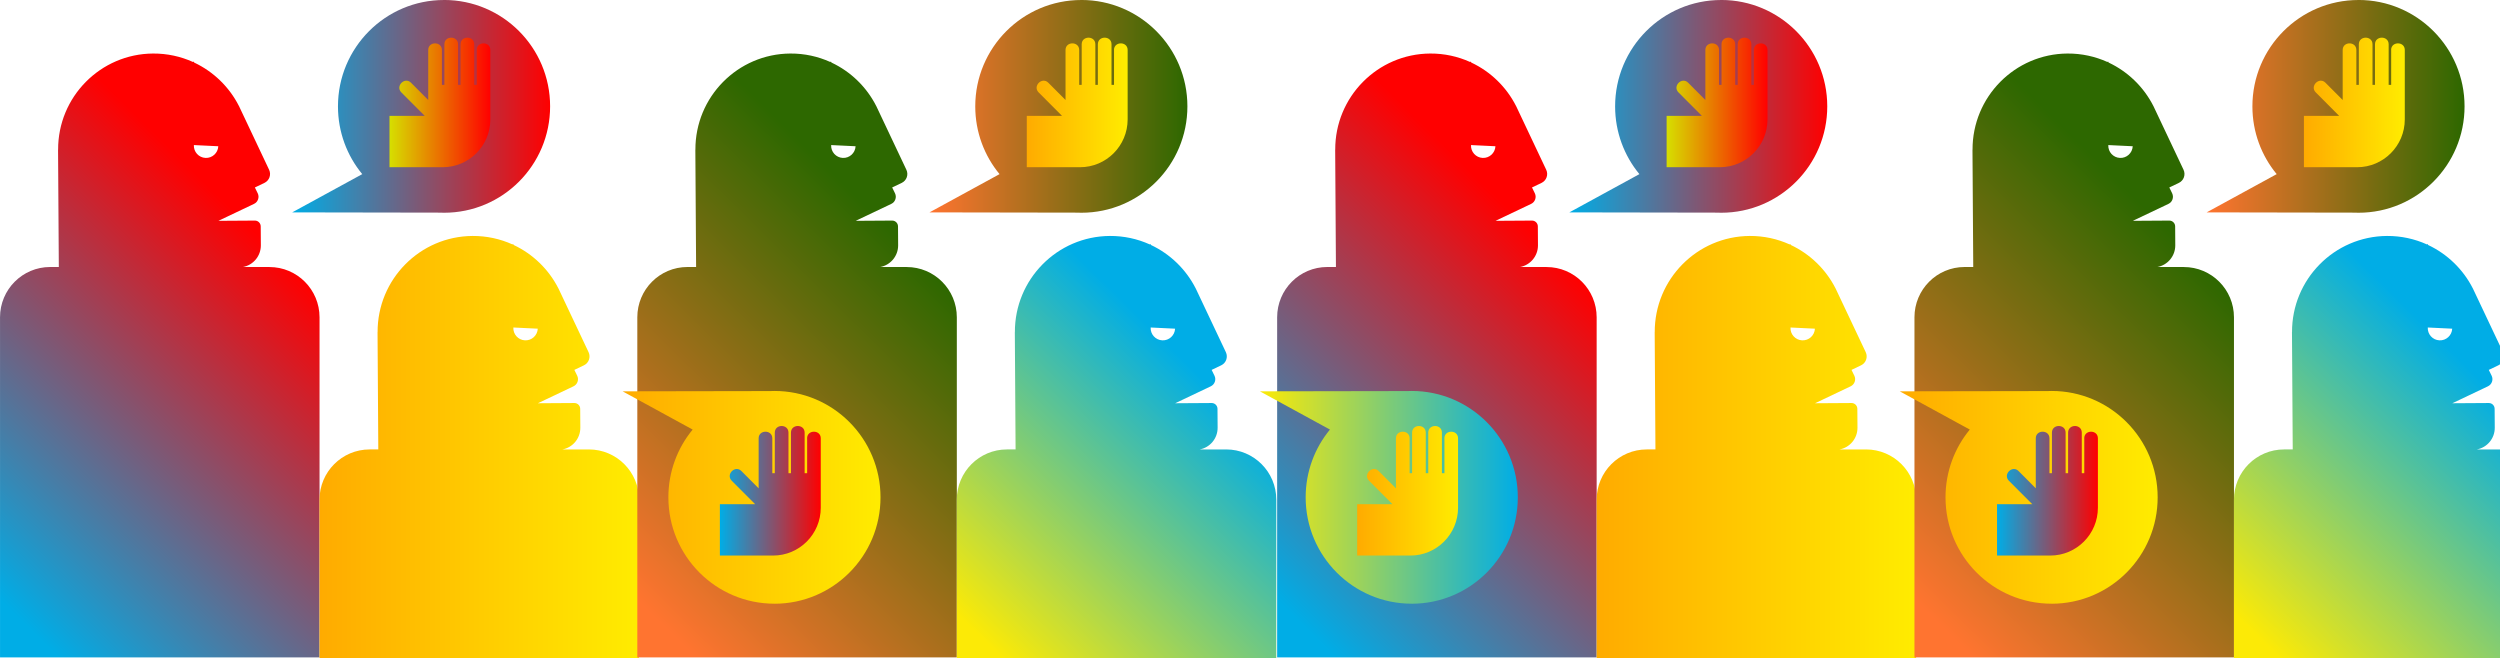
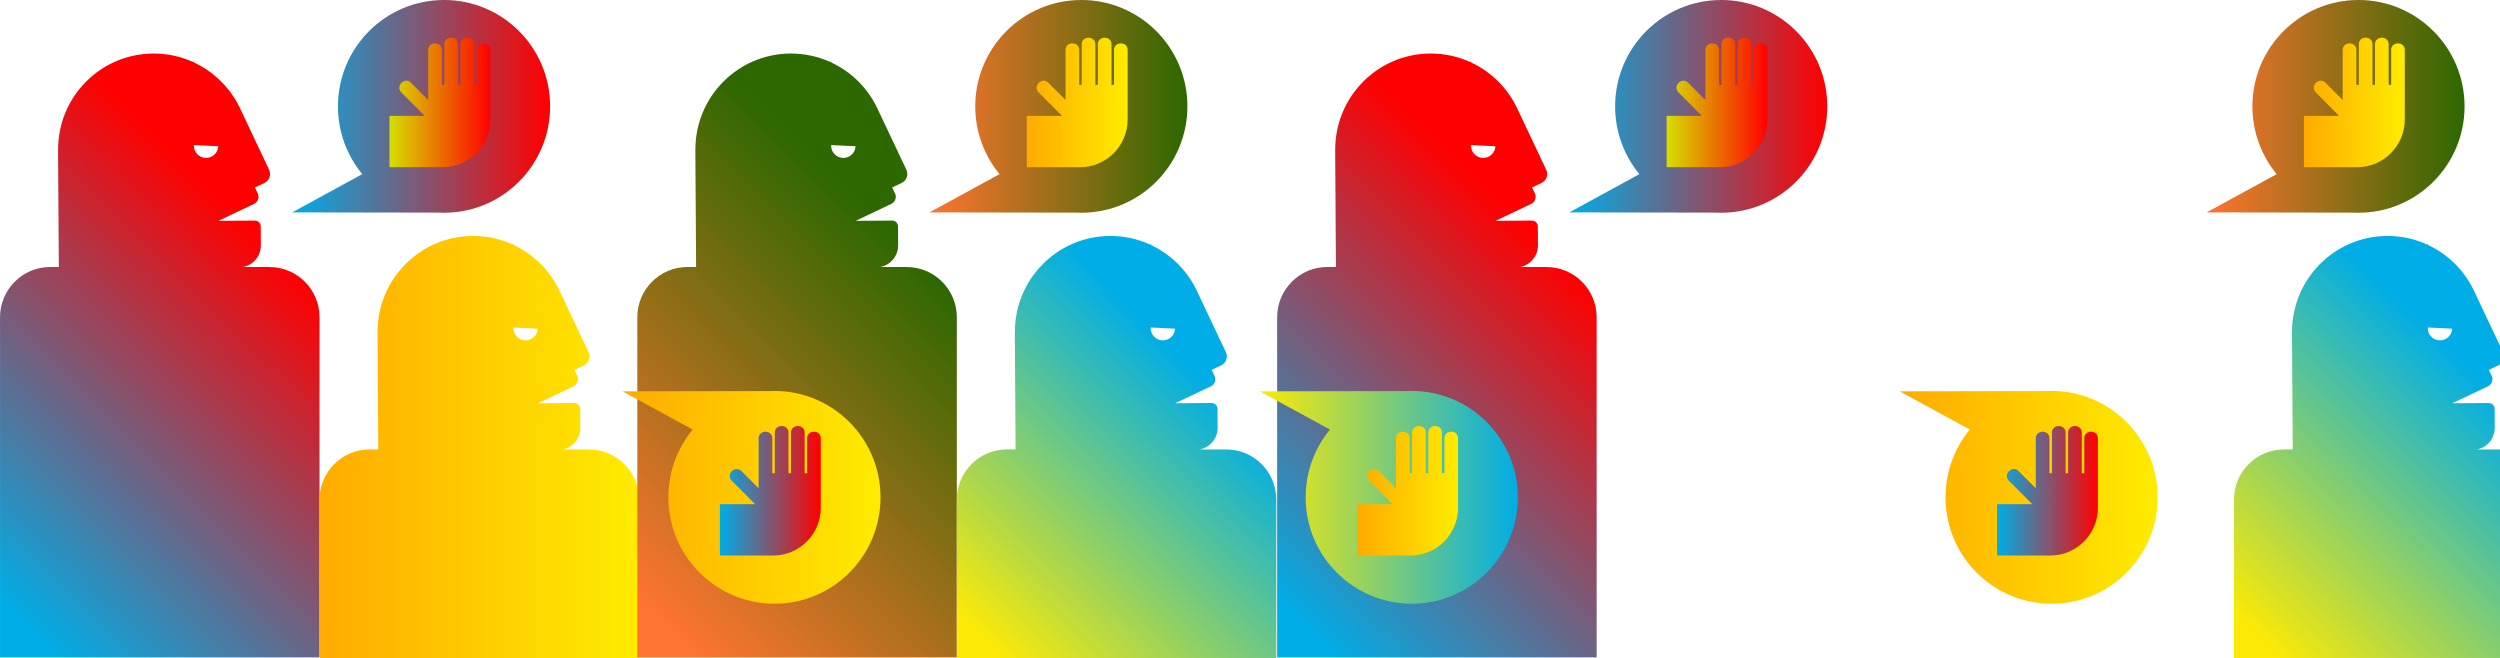
<svg xmlns="http://www.w3.org/2000/svg" width="1280" height="337" viewBox="0 0 1280 337" fill="none">
  <g clip-path="url(#clip0_382_5654)">
    <path d="M137.926 136.719H124.357C129.613 135.751 133.582 131.124 133.555 125.583L133.488 115.914C133.488 114.259 132.134 112.928 130.485 112.941L111.821 113.062L130.056 104.388C132.067 103.433 132.925 101.026 131.973 99.008L130.498 95.983L135.392 93.642C137.899 92.445 138.972 89.446 137.779 86.918L122.319 54.224H122.306C117.358 44.5 109.274 36.66 99.405 32.02L99.177 31.536L98.775 31.724C92.554 28.913 85.636 27.367 78.369 27.407C51.392 27.582 29.658 49.624 29.752 76.656H29.725L30.114 136.705H25.676C11.504 136.705 0.013 148.231 0.013 162.446V336.595H163.602V162.46C163.602 148.244 152.111 136.719 137.939 136.719H137.926ZM111.767 74.881C111.593 78.351 108.657 81.027 105.211 80.853C101.752 80.691 99.084 77.732 99.258 74.276L111.781 74.881H111.767Z" fill="url(#paint0_linear_382_5654)" />
    <path d="M227.342 0.002C197.349 0.002 173.041 24.384 173.041 54.469C173.041 67.649 177.707 79.74 185.47 89.154L149.618 108.735L225.197 108.87C225.908 108.897 226.632 108.924 227.356 108.924C257.349 108.924 281.657 84.541 281.657 54.456C281.657 24.371 257.349 -0.012 227.356 -0.012L227.342 0.002Z" fill="url(#paint1_linear_382_5654)" />
    <path d="M244.089 25.593V43.439H242.802V25.902C242.802 24.826 242.802 23.75 242.802 22.674C242.802 18.155 235.803 18.155 235.803 22.674C235.803 29.6 235.803 36.513 235.803 43.439H234.529V25.902C234.529 24.826 234.529 23.75 234.529 22.674C234.529 18.155 227.53 18.155 227.53 22.674C227.53 29.6 227.53 36.513 227.53 43.439H226.256V29.816C226.256 28.403 226.256 27.005 226.256 25.593C226.256 21.074 219.258 21.074 219.258 25.593V51.199C216.308 48.24 213.358 45.282 210.422 42.336C207.231 39.136 202.283 44.098 205.474 47.299C209.47 51.307 213.465 55.315 217.461 59.322H199.414V85.615H226.659C240.134 85.615 251.061 74.654 251.061 61.138V43.439C251.061 37.589 251.061 34.671 251.061 28.82V25.593C251.061 21.074 244.062 21.074 244.062 25.593H244.089Z" fill="url(#paint2_linear_382_5654)" />
    <path d="M301.501 230.121H287.932C293.188 229.153 297.157 224.526 297.13 218.986L297.063 209.316C297.063 207.662 295.709 206.33 294.06 206.344L275.396 206.465L293.631 197.79C295.642 196.835 296.5 194.428 295.548 192.411L294.073 189.385L298.967 187.045C301.474 185.848 302.547 182.849 301.353 180.32L285.894 147.626H285.881C280.933 137.903 272.849 130.062 262.98 125.422L262.752 124.938L262.35 125.126C256.129 122.316 249.211 120.769 241.944 120.809C214.967 120.984 193.233 143.027 193.327 170.059H193.3L193.689 230.108H189.251C175.079 230.108 163.588 241.633 163.588 255.849V336.985H327.177V255.849C327.177 241.633 315.686 230.108 301.514 230.108L301.501 230.121ZM275.342 168.284C275.168 171.753 272.232 174.43 268.786 174.255C265.327 174.094 262.659 171.135 262.833 167.678L275.356 168.284H275.342Z" fill="url(#paint3_linear_382_5654)" />
    <path d="M464.218 136.719H450.649C455.905 135.751 459.874 131.124 459.847 125.583L459.78 115.914C459.78 114.259 458.426 112.928 456.777 112.941L438.113 113.062L456.347 104.388C458.359 103.433 459.217 101.026 458.265 99.008L456.79 95.983L461.684 93.642C464.191 92.445 465.264 89.446 464.07 86.918L448.611 54.224H448.598C443.65 44.5 435.565 36.66 425.697 32.02L425.469 31.536L425.067 31.724C418.846 28.913 411.928 27.367 404.66 27.407C377.684 27.582 355.95 49.624 356.044 76.656H356.017L356.406 136.705H351.968C337.796 136.705 326.305 148.231 326.305 162.446V336.595H489.894V162.46C489.894 148.244 478.403 136.719 464.231 136.719H464.218ZM438.059 74.881C437.885 78.351 434.949 81.027 431.503 80.853C428.044 80.691 425.376 77.732 425.55 74.276L438.073 74.881H438.059Z" fill="url(#paint4_linear_382_5654)" />
    <path d="M553.634 0.002C523.641 0.002 499.333 24.384 499.333 54.469C499.333 67.649 503.999 79.74 511.762 89.154L475.909 108.735L551.489 108.87C552.2 108.897 552.924 108.924 553.648 108.924C583.641 108.924 607.949 84.541 607.949 54.456C607.949 24.371 583.641 -0.012 553.648 -0.012L553.634 0.002Z" fill="url(#paint5_linear_382_5654)" />
    <path d="M570.381 25.593V43.439H569.094V25.902C569.094 24.826 569.094 23.75 569.094 22.674C569.094 18.155 562.095 18.155 562.095 22.674C562.095 29.6 562.095 36.513 562.095 43.439H560.821V25.902C560.821 24.826 560.821 23.75 560.821 22.674C560.821 18.155 553.822 18.155 553.822 22.674C553.822 29.6 553.822 36.513 553.822 43.439H552.548V29.816C552.548 28.403 552.548 27.005 552.548 25.593C552.548 21.074 545.55 21.074 545.55 25.593V51.199C542.6 48.24 539.65 45.282 536.714 42.336C533.523 39.136 528.575 44.098 531.766 47.299C535.762 51.307 539.757 55.315 543.753 59.322H525.706V85.615H552.951C566.426 85.615 577.353 74.654 577.353 61.138V43.439C577.353 37.589 577.353 34.671 577.353 28.82V25.593C577.353 21.074 570.354 21.074 570.354 25.593H570.381Z" fill="url(#paint6_linear_382_5654)" />
    <path d="M627.793 230.121H614.224C619.48 229.153 623.449 224.526 623.422 218.986L623.355 209.316C623.355 207.662 622.001 206.33 620.352 206.344L601.688 206.465L619.923 197.79C621.934 196.835 622.792 194.428 621.84 192.411L620.365 189.385L625.259 187.045C627.766 185.848 628.839 182.849 627.645 180.32L612.186 147.626H612.173C607.225 137.903 599.14 130.062 589.272 125.422L589.044 124.938L588.642 125.126C582.421 122.316 575.503 120.769 568.236 120.809C541.259 120.984 519.525 143.027 519.619 170.059H519.592L519.981 230.108H515.543C501.371 230.108 489.88 241.633 489.88 255.849V336.985H653.469V255.849C653.469 241.633 641.978 230.108 627.806 230.108L627.793 230.121ZM601.648 168.284C601.473 171.753 598.537 174.43 595.091 174.255C591.632 174.094 588.964 171.135 589.138 167.678L601.661 168.284H601.648Z" fill="url(#paint7_linear_382_5654)" />
    <path d="M791.81 136.719H778.242C783.498 135.751 787.466 131.124 787.439 125.583L787.372 115.914C787.372 114.259 786.018 112.928 784.369 112.941L765.705 113.062L783.94 104.388C785.951 103.433 786.809 101.026 785.857 99.008L784.383 95.983L789.276 93.642C791.784 92.445 792.856 89.446 791.663 86.918L776.204 54.224H776.19C771.243 44.5 763.158 36.66 753.29 32.02L753.062 31.536L752.66 31.724C746.438 28.913 739.52 27.367 732.253 27.407C705.277 27.582 683.543 49.624 683.636 76.656H683.61L683.998 136.705H679.56C665.388 136.705 653.898 148.231 653.898 162.446V336.595H817.486V162.46C817.486 148.244 805.996 136.719 791.824 136.719H791.81ZM765.665 74.881C765.491 78.351 762.555 81.027 759.109 80.853C755.65 80.691 752.981 77.732 753.156 74.276L765.679 74.881H765.665Z" fill="url(#paint8_linear_382_5654)" />
    <path d="M881.24 0.002C851.247 0.002 826.939 24.384 826.939 54.469C826.939 67.649 831.605 79.74 839.368 89.154L803.515 108.735L879.095 108.87C879.806 108.897 880.53 108.924 881.254 108.924C911.247 108.924 935.555 84.541 935.555 54.456C935.555 24.371 911.247 -0.012 881.254 -0.012L881.24 0.002Z" fill="url(#paint9_linear_382_5654)" />
    <path d="M897.987 25.593V43.439H896.7V25.902C896.7 24.826 896.7 23.75 896.7 22.674C896.7 18.155 889.701 18.155 889.701 22.674C889.701 29.6 889.701 36.513 889.701 43.439H888.427V25.902C888.427 24.826 888.427 23.75 888.427 22.674C888.427 18.155 881.428 18.155 881.428 22.674C881.428 29.6 881.428 36.513 881.428 43.439H880.154V29.816C880.154 28.403 880.154 27.005 880.154 25.593C880.154 21.074 873.155 21.074 873.155 25.593V51.199C870.206 48.24 867.256 45.282 864.32 42.336C861.129 39.136 856.181 44.098 859.372 47.299C863.368 51.307 867.363 55.315 871.359 59.322H853.312V85.615H880.557C894.031 85.615 904.959 74.654 904.959 61.138V43.439C904.959 37.589 904.959 34.671 904.959 28.82V25.593C904.959 21.074 897.96 21.074 897.96 25.593H897.987Z" fill="url(#paint10_linear_382_5654)" />
-     <path d="M955.399 230.121H941.83C947.086 229.153 951.055 224.526 951.028 218.986L950.961 209.316C950.961 207.662 949.607 206.33 947.958 206.344L929.294 206.465L947.529 197.79C949.54 196.835 950.398 194.428 949.446 192.411L947.971 189.385L952.865 187.045C955.372 185.848 956.445 182.849 955.251 180.32L939.792 147.626H939.779C934.831 137.903 926.746 130.062 916.878 125.422L916.65 124.938L916.248 125.126C910.027 122.316 903.109 120.769 895.842 120.809C868.865 120.984 847.131 143.027 847.225 170.059H847.198L847.587 230.108H843.149C828.977 230.108 817.486 241.633 817.486 255.849V336.985H981.075V255.849C981.075 241.633 969.584 230.108 955.412 230.108L955.399 230.121ZM929.24 168.284C929.066 171.753 926.13 174.43 922.684 174.255C919.225 174.094 916.556 171.135 916.731 167.678L929.254 168.284H929.24Z" fill="url(#paint11_linear_382_5654)" />
-     <path d="M1118.12 136.719H1104.55C1109.8 135.751 1113.77 131.124 1113.74 125.583L1113.68 115.914C1113.68 114.259 1112.32 112.928 1110.67 112.941L1092.01 113.062L1110.25 104.388C1112.26 103.433 1113.11 101.026 1112.16 99.008L1110.69 95.983L1115.58 93.642C1118.09 92.445 1119.16 89.446 1117.97 86.918L1102.51 54.224H1102.5C1097.55 44.5 1089.46 36.66 1079.6 32.02L1079.37 31.536L1078.97 31.724C1072.74 28.913 1065.83 27.367 1058.56 27.407C1031.58 27.582 1009.85 49.624 1009.94 76.656H1009.91L1010.3 136.705H1005.87C991.694 136.705 980.203 148.231 980.203 162.446V336.595H1143.79V162.46C1143.79 148.244 1132.3 136.719 1118.13 136.719H1118.12ZM1091.96 74.881C1091.78 78.351 1088.85 81.027 1085.4 80.853C1081.94 80.691 1079.27 77.732 1079.45 74.276L1091.97 74.881H1091.96Z" fill="url(#paint12_linear_382_5654)" />
    <path d="M1207.53 0.002C1177.54 0.002 1153.23 24.384 1153.23 54.469C1153.23 67.649 1157.9 79.74 1165.66 89.154L1129.81 108.735L1205.39 108.87C1206.1 108.897 1206.82 108.924 1207.55 108.924C1237.54 108.924 1261.85 84.541 1261.85 54.456C1261.85 24.371 1237.54 -0.012 1207.55 -0.012L1207.53 0.002Z" fill="url(#paint13_linear_382_5654)" />
    <path d="M1224.28 25.593V43.439H1222.99V25.902C1222.99 24.826 1222.99 23.75 1222.99 22.674C1222.99 18.155 1215.99 18.155 1215.99 22.674C1215.99 29.6 1215.99 36.513 1215.99 43.439H1214.72V25.902C1214.72 24.826 1214.72 23.75 1214.72 22.674C1214.72 18.155 1207.72 18.155 1207.72 22.674C1207.72 29.6 1207.72 36.513 1207.72 43.439H1206.45V29.816C1206.45 28.403 1206.45 27.005 1206.45 25.593C1206.45 21.074 1199.45 21.074 1199.45 25.593V51.199C1196.5 48.24 1193.55 45.282 1190.61 42.336C1187.42 39.136 1182.47 44.098 1185.66 47.299C1189.66 51.307 1193.66 55.315 1197.65 59.322H1179.6V85.615H1206.85C1220.32 85.615 1231.25 74.654 1231.25 61.138V43.439C1231.25 37.589 1231.25 34.671 1231.25 28.82V25.593C1231.25 21.074 1224.25 21.074 1224.25 25.593H1224.28Z" fill="url(#paint14_linear_382_5654)" />
    <path d="M1281.69 230.121H1268.12C1273.38 229.153 1277.35 224.526 1277.32 218.986L1277.25 209.316C1277.25 207.662 1275.9 206.33 1274.25 206.344L1255.59 206.465L1273.82 197.79C1275.83 196.835 1276.69 194.428 1275.74 192.411L1274.26 189.385L1279.16 187.045C1281.66 185.848 1282.74 182.849 1281.54 180.32L1266.08 147.626H1266.07C1261.12 137.903 1253.04 130.062 1243.17 125.422L1242.94 124.938L1242.54 125.126C1236.32 122.316 1229.4 120.769 1222.13 120.809C1195.16 120.984 1173.42 143.027 1173.52 170.059H1173.49L1173.88 230.108H1169.44C1155.27 230.108 1143.78 241.633 1143.78 255.849V336.985H1307.37V255.849C1307.37 241.633 1295.88 230.108 1281.7 230.108L1281.69 230.121ZM1255.53 168.284C1255.36 171.753 1252.42 174.43 1248.98 174.255C1245.52 174.094 1242.85 171.135 1243.02 167.678L1255.55 168.284H1255.53Z" fill="url(#paint15_linear_382_5654)" />
    <path d="M396.509 309.094C366.515 309.094 342.207 284.711 342.207 254.626C342.207 241.446 346.873 229.356 354.636 219.942L318.784 200.36L394.363 200.226C395.074 200.199 395.798 200.172 396.522 200.172C426.515 200.172 450.824 224.555 450.824 254.64C450.824 284.724 426.515 309.107 396.522 309.107L396.509 309.094Z" fill="url(#paint16_linear_382_5654)" />
    <path d="M413.255 224.421V242.267H411.968V224.73C411.968 223.654 411.968 222.578 411.968 221.502C411.968 216.984 404.969 216.984 404.969 221.502C404.969 228.429 404.969 235.341 404.969 242.267H403.695V224.73C403.695 223.654 403.695 222.578 403.695 221.502C403.695 216.984 396.696 216.984 396.696 221.502C396.696 228.429 396.696 235.341 396.696 242.267H395.423V228.644C395.423 227.232 395.423 225.833 395.423 224.421C395.423 219.902 388.424 219.902 388.424 224.421V250.027C385.474 247.069 382.524 244.11 379.588 241.165C376.397 237.964 371.449 242.926 374.64 246.127C378.636 250.135 382.631 254.143 386.627 258.15H368.58V284.443H395.825C409.3 284.443 420.227 273.482 420.227 259.966V242.267C420.227 236.417 420.227 233.499 420.227 227.648V224.421C420.227 219.902 413.228 219.902 413.228 224.421H413.255Z" fill="url(#paint17_linear_382_5654)" />
    <path d="M722.801 309.094C692.807 309.094 668.499 284.711 668.499 254.626C668.499 241.446 673.165 229.356 680.928 219.942L645.076 200.36L720.655 200.226C721.366 200.199 722.09 200.172 722.814 200.172C752.807 200.172 777.115 224.555 777.115 254.64C777.115 284.724 752.807 309.107 722.814 309.107L722.801 309.094Z" fill="url(#paint18_linear_382_5654)" />
    <path d="M739.547 224.421V242.267H738.26V224.73C738.26 223.654 738.26 222.578 738.26 221.502C738.26 216.984 731.261 216.984 731.261 221.502C731.261 228.429 731.261 235.341 731.261 242.267H729.987V224.73C729.987 223.654 729.987 222.578 729.987 221.502C729.987 216.984 722.988 216.984 722.988 221.502C722.988 228.429 722.988 235.341 722.988 242.267H721.715V228.644C721.715 227.232 721.715 225.833 721.715 224.421C721.715 219.902 714.716 219.902 714.716 224.421V250.027C711.766 247.069 708.816 244.11 705.88 241.165C702.689 237.964 697.741 242.926 700.932 246.127C704.928 250.135 708.923 254.143 712.919 258.15H694.872V284.443H722.117C735.592 284.443 746.519 273.482 746.519 259.966V242.267C746.519 236.417 746.519 233.499 746.519 227.648V224.421C746.519 219.902 739.52 219.902 739.52 224.421H739.547Z" fill="url(#paint19_linear_382_5654)" />
    <path d="M1050.41 309.094C1020.41 309.094 996.105 284.711 996.105 254.626C996.105 241.446 1000.77 229.356 1008.53 219.942L972.682 200.36L1048.26 200.226C1048.97 200.199 1049.7 200.172 1050.42 200.172C1080.41 200.172 1104.72 224.555 1104.72 254.64C1104.72 284.724 1080.41 309.107 1050.42 309.107L1050.41 309.094Z" fill="url(#paint20_linear_382_5654)" />
    <path d="M1067.15 224.421V242.267H1065.87V224.73C1065.87 223.654 1065.87 222.578 1065.87 221.502C1065.87 216.984 1058.87 216.984 1058.87 221.502C1058.87 228.429 1058.87 235.341 1058.87 242.267H1057.59V224.73C1057.59 223.654 1057.59 222.578 1057.59 221.502C1057.59 216.984 1050.59 216.984 1050.59 221.502C1050.59 228.429 1050.59 235.341 1050.59 242.267H1049.32V228.644C1049.32 227.232 1049.32 225.833 1049.32 224.421C1049.32 219.902 1042.32 219.902 1042.32 224.421V250.027C1039.37 247.069 1036.42 244.11 1033.49 241.165C1030.29 237.964 1025.35 242.926 1028.54 246.127C1032.53 250.135 1036.53 254.143 1040.52 258.15H1022.48V284.443H1049.72C1063.2 284.443 1074.12 273.482 1074.12 259.966V242.267C1074.12 236.417 1074.12 233.499 1074.12 227.648V224.421C1074.12 219.902 1067.13 219.902 1067.13 224.421H1067.15Z" fill="url(#paint21_linear_382_5654)" />
  </g>
  <defs>
    <linearGradient id="paint0_linear_382_5654" x1="-6.007" y1="301.332" x2="152.63" y2="140.364" gradientUnits="userSpaceOnUse">
      <stop stop-color="#00ADE6" />
      <stop offset="1" stop-color="#FF0000" />
    </linearGradient>
    <linearGradient id="paint1_linear_382_5654" x1="149.604" y1="54.469" x2="281.644" y2="54.469" gradientUnits="userSpaceOnUse">
      <stop stop-color="#00ADE6" />
      <stop offset="1" stop-color="#FF0000" />
    </linearGradient>
    <linearGradient id="paint2_linear_382_5654" x1="199.427" y1="52.436" x2="251.088" y2="52.436" gradientUnits="userSpaceOnUse">
      <stop stop-color="#D6DF00" />
      <stop offset="1" stop-color="#FF0000" />
    </linearGradient>
    <linearGradient id="paint3_linear_382_5654" x1="163.575" y1="228.911" x2="327.163" y2="228.911" gradientUnits="userSpaceOnUse">
      <stop stop-color="#FFAB00" />
      <stop offset="1" stop-color="#FFEC00" />
    </linearGradient>
    <linearGradient id="paint4_linear_382_5654" x1="320.285" y1="301.332" x2="478.922" y2="140.364" gradientUnits="userSpaceOnUse">
      <stop stop-color="#FF7430" />
      <stop offset="1" stop-color="#2D6800" />
    </linearGradient>
    <linearGradient id="paint5_linear_382_5654" x1="475.896" y1="54.469" x2="607.936" y2="54.469" gradientUnits="userSpaceOnUse">
      <stop stop-color="#FF7430" />
      <stop offset="1" stop-color="#2D6800" />
    </linearGradient>
    <linearGradient id="paint6_linear_382_5654" x1="525.733" y1="52.436" x2="577.38" y2="52.436" gradientUnits="userSpaceOnUse">
      <stop stop-color="#FFAB00" />
      <stop offset="1" stop-color="#FFEC00" />
    </linearGradient>
    <linearGradient id="paint7_linear_382_5654" x1="503.704" y1="327.975" x2="626.04" y2="203.853" gradientUnits="userSpaceOnUse">
      <stop stop-color="#FCEA06" />
      <stop offset="1" stop-color="#00ADE6" />
    </linearGradient>
    <linearGradient id="paint8_linear_382_5654" x1="647.891" y1="301.332" x2="806.528" y2="140.364" gradientUnits="userSpaceOnUse">
      <stop stop-color="#00ADE6" />
      <stop offset="1" stop-color="#FF0000" />
    </linearGradient>
    <linearGradient id="paint9_linear_382_5654" x1="803.502" y1="54.469" x2="935.528" y2="54.469" gradientUnits="userSpaceOnUse">
      <stop stop-color="#00ADE6" />
      <stop offset="1" stop-color="#FF0000" />
    </linearGradient>
    <linearGradient id="paint10_linear_382_5654" x1="853.325" y1="1691.12" x2="904.986" y2="1691.12" gradientUnits="userSpaceOnUse">
      <stop stop-color="#D6DF00" />
      <stop offset="1" stop-color="#FF0000" />
    </linearGradient>
    <linearGradient id="paint11_linear_382_5654" x1="817.473" y1="-0.001" x2="981.061" y2="-0.001" gradientUnits="userSpaceOnUse">
      <stop stop-color="#FFAB00" />
      <stop offset="1" stop-color="#FFEC00" />
    </linearGradient>
    <linearGradient id="paint12_linear_382_5654" x1="974.183" y1="301.332" x2="1132.82" y2="140.364" gradientUnits="userSpaceOnUse">
      <stop stop-color="#FF7430" />
      <stop offset="1" stop-color="#2D6800" />
    </linearGradient>
    <linearGradient id="paint13_linear_382_5654" x1="1129.79" y1="54.469" x2="1261.83" y2="54.469" gradientUnits="userSpaceOnUse">
      <stop stop-color="#FF7430" />
      <stop offset="1" stop-color="#2D6800" />
    </linearGradient>
    <linearGradient id="paint14_linear_382_5654" x1="1179.62" y1="52.436" x2="1231.28" y2="52.436" gradientUnits="userSpaceOnUse">
      <stop stop-color="#FFAB00" />
      <stop offset="1" stop-color="#FFEC00" />
    </linearGradient>
    <linearGradient id="paint15_linear_382_5654" x1="1157.6" y1="327.975" x2="1279.92" y2="203.853" gradientUnits="userSpaceOnUse">
      <stop stop-color="#FCEA06" />
      <stop offset="1" stop-color="#00ADE6" />
    </linearGradient>
    <linearGradient id="paint16_linear_382_5654" x1="318.784" y1="254.626" x2="450.81" y2="254.626" gradientUnits="userSpaceOnUse">
      <stop stop-color="#FFAB00" />
      <stop offset="1" stop-color="#FFEC00" />
    </linearGradient>
    <linearGradient id="paint17_linear_382_5654" x1="368.607" y1="251.278" x2="420.254" y2="251.278" gradientUnits="userSpaceOnUse">
      <stop stop-color="#00ADE6" />
      <stop offset="1" stop-color="#FF0000" />
    </linearGradient>
    <linearGradient id="paint18_linear_382_5654" x1="645.076" y1="254.626" x2="777.102" y2="254.626" gradientUnits="userSpaceOnUse">
      <stop stop-color="#FCEA06" />
      <stop offset="1" stop-color="#00ADE6" />
    </linearGradient>
    <linearGradient id="paint19_linear_382_5654" x1="694.899" y1="251.278" x2="746.546" y2="251.278" gradientUnits="userSpaceOnUse">
      <stop stop-color="#FFAB00" />
      <stop offset="1" stop-color="#FFEC00" />
    </linearGradient>
    <linearGradient id="paint20_linear_382_5654" x1="972.668" y1="254.626" x2="1104.71" y2="254.626" gradientUnits="userSpaceOnUse">
      <stop stop-color="#FFAB00" />
      <stop offset="1" stop-color="#FFEC00" />
    </linearGradient>
    <linearGradient id="paint21_linear_382_5654" x1="1022.49" y1="251.278" x2="1074.15" y2="251.278" gradientUnits="userSpaceOnUse">
      <stop stop-color="#00ADE6" />
      <stop offset="1" stop-color="#FF0000" />
    </linearGradient>
    <clipPath id="clip0_382_5654">
      <rect width="1431" height="337" fill="white" />
    </clipPath>
  </defs>
</svg>